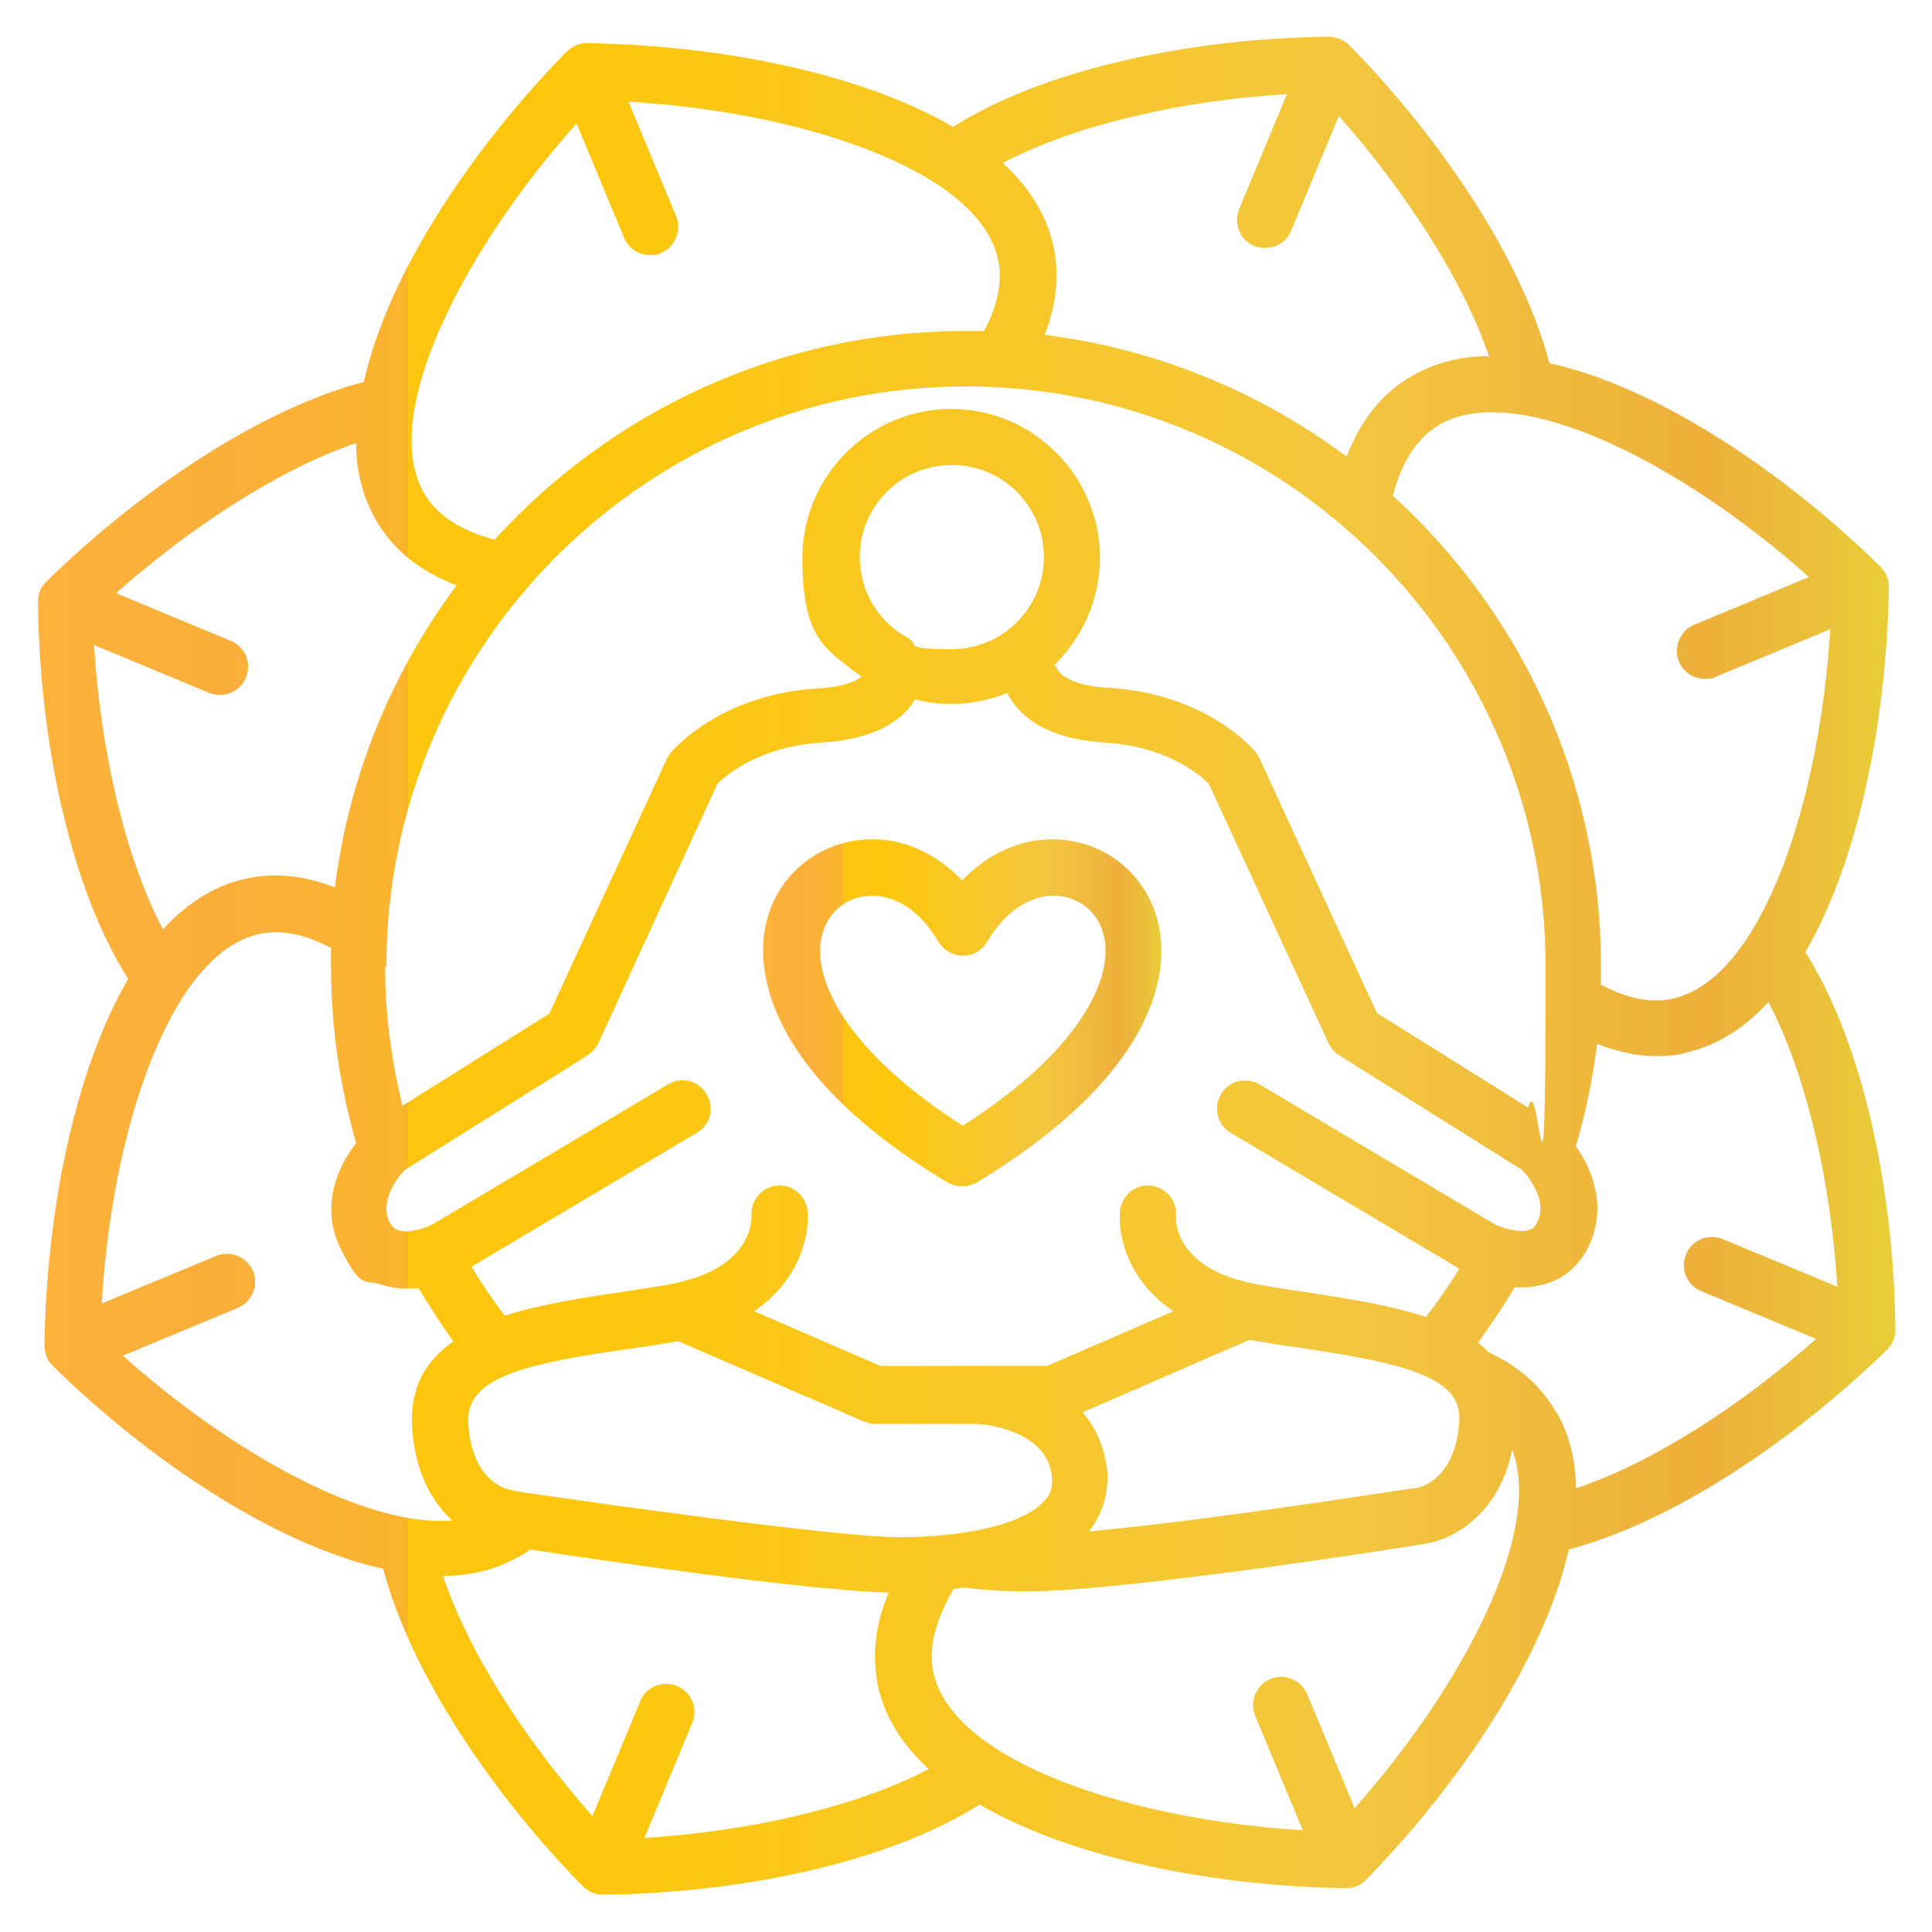
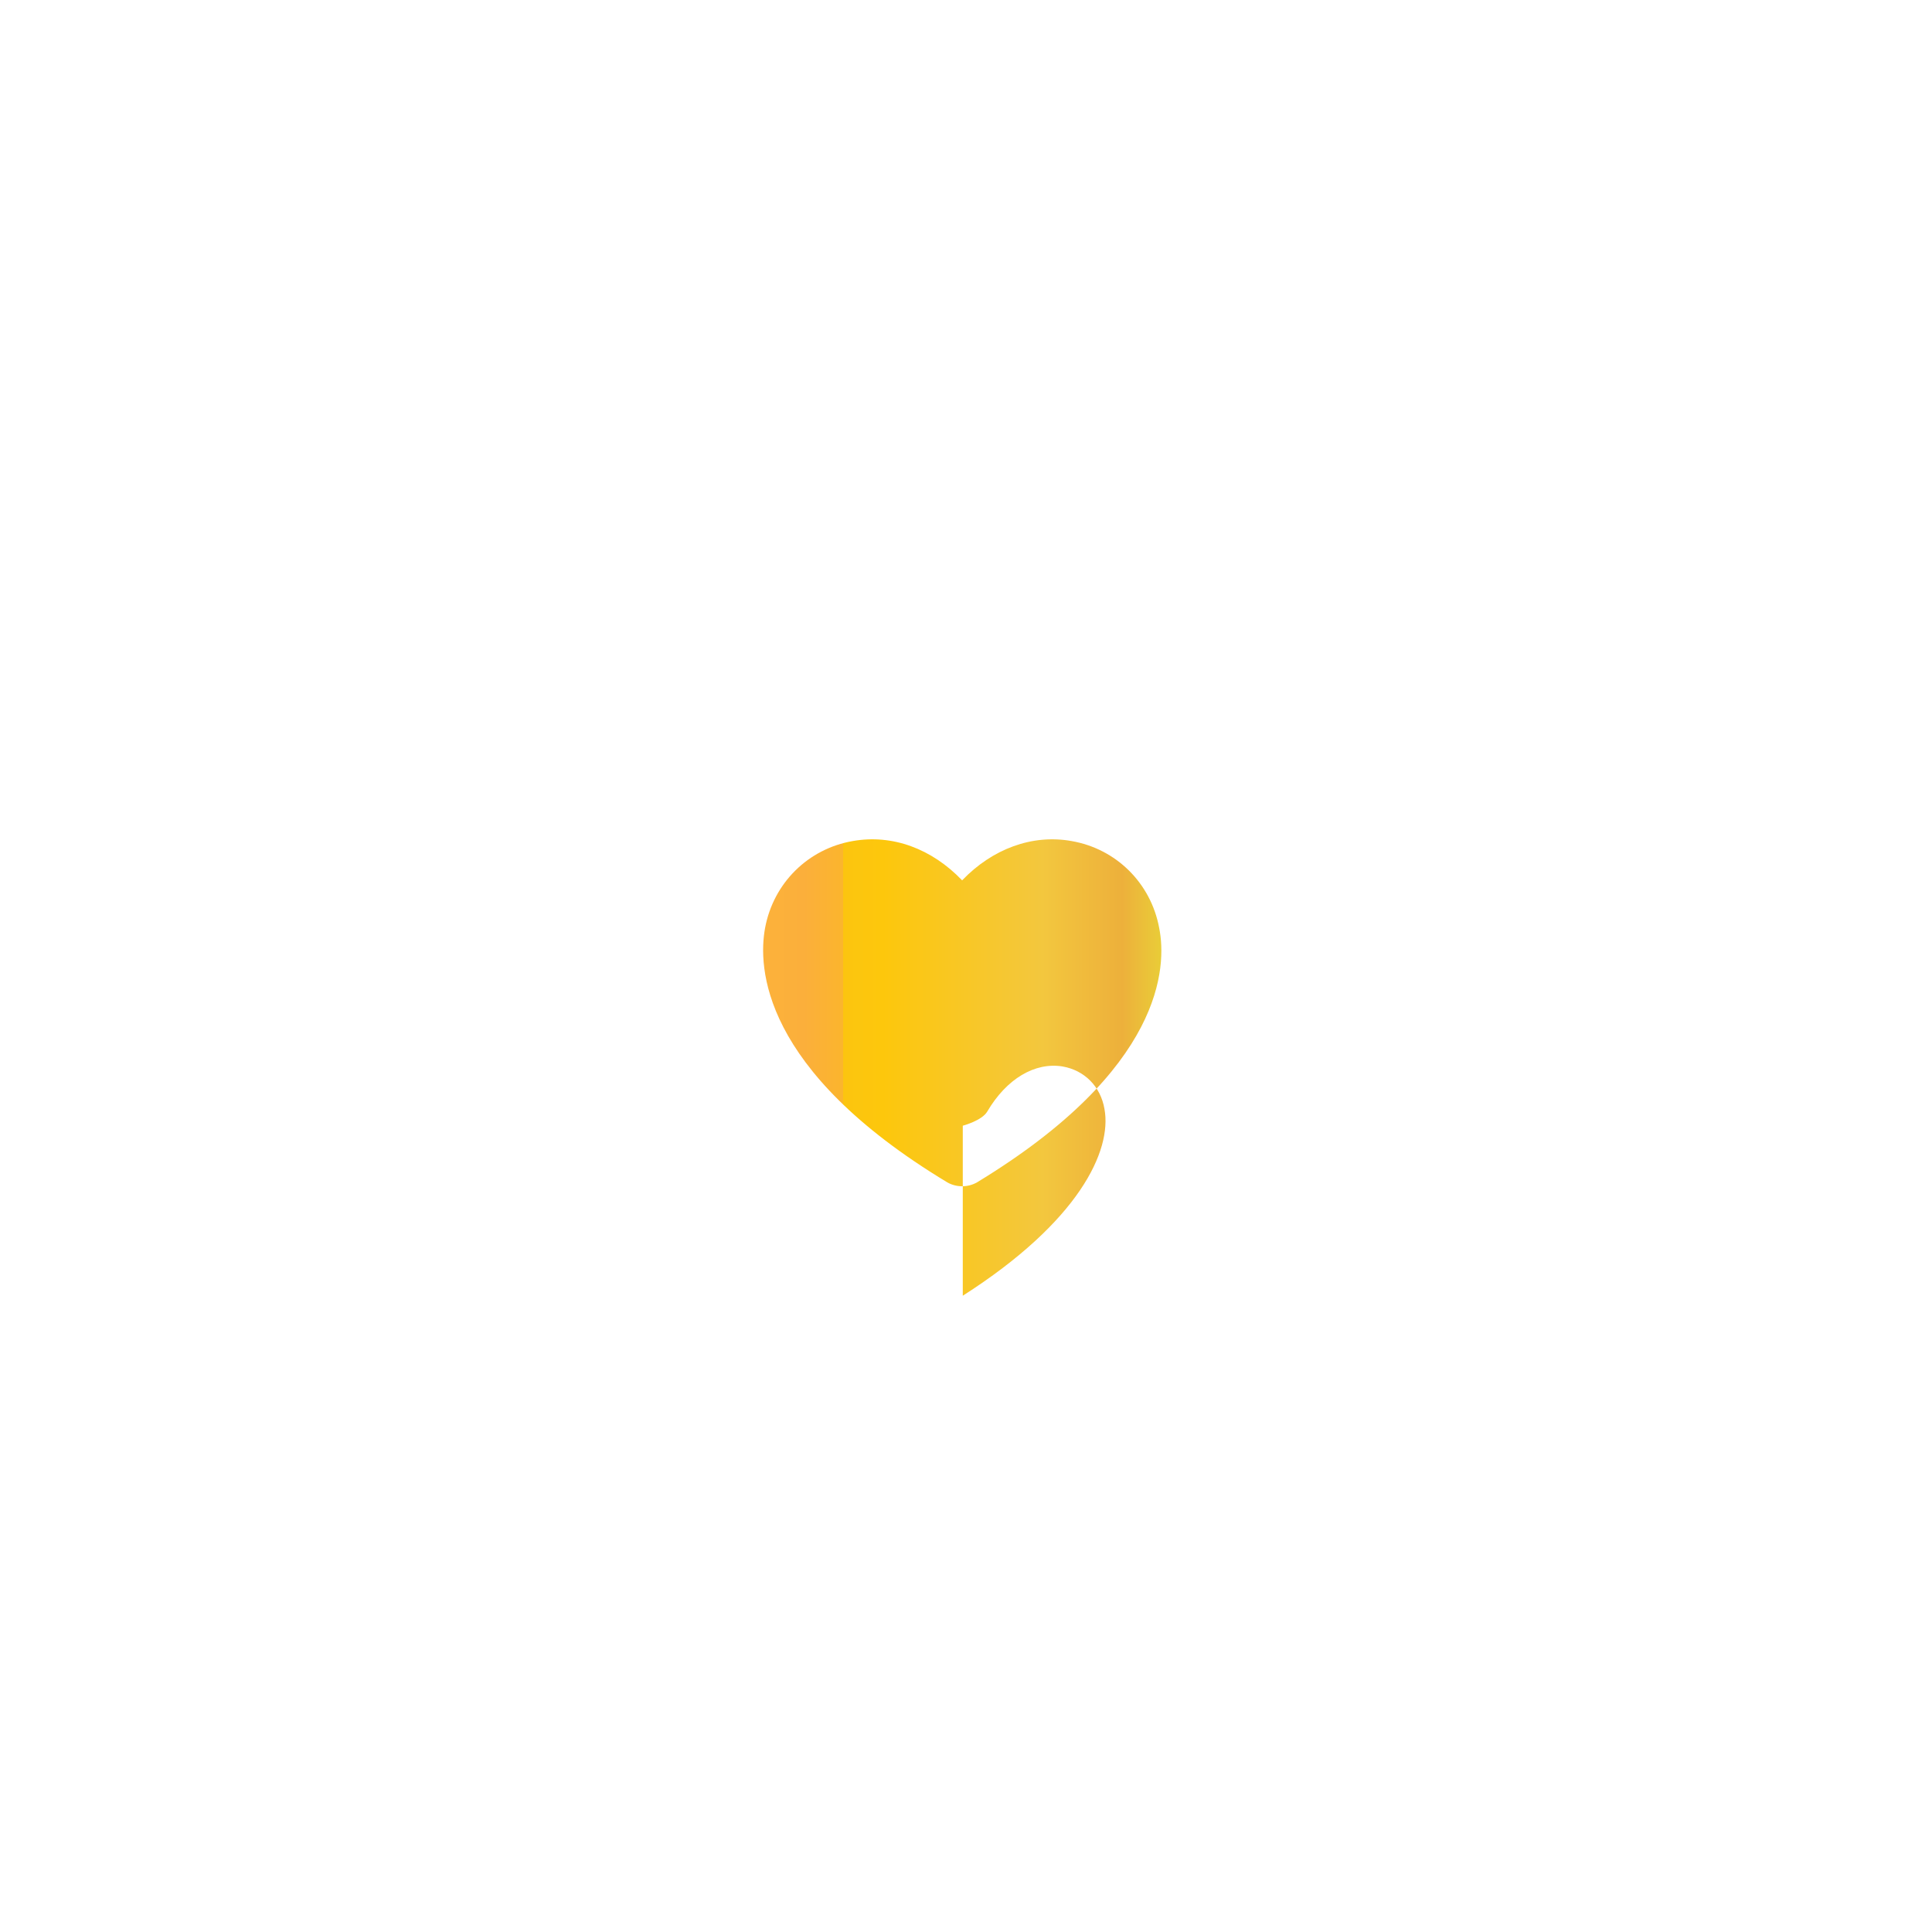
<svg xmlns="http://www.w3.org/2000/svg" xmlns:xlink="http://www.w3.org/1999/xlink" id="Layer_1" data-name="Layer 1" version="1.1" viewBox="0 0 300 300">
  <defs>
    <style>
      .cls-1 {
        fill: url(#New_Gradient_Swatch_1);
      }

      .cls-1, .cls-2 {
        stroke-width: 0px;
      }

      .cls-2 {
        fill: url(#New_Gradient_Swatch_1-2);
      }
    </style>
    <linearGradient id="New_Gradient_Swatch_1" data-name="New Gradient Swatch 1" x1="5.7" y1="150" x2="294.3" y2="150" gradientUnits="userSpaceOnUse">
      <stop offset="0" stop-color="#fcb23b" />
      <stop offset=".1" stop-color="#fbaf3b" />
      <stop offset=".2" stop-color="#fbb52d" />
      <stop offset=".2" stop-color="#fcbf1b" />
      <stop offset=".2" stop-color="#fcc50f" />
      <stop offset=".3" stop-color="#fdc70c" />
      <stop offset=".7" stop-color="#f3c73e" />
      <stop offset=".9" stop-color="#edb03b" />
      <stop offset="1" stop-color="#e9cd38" />
    </linearGradient>
    <linearGradient id="New_Gradient_Swatch_1-2" data-name="New Gradient Swatch 1" x1="118.6" y1="157.4" x2="180.4" y2="157.4" xlink:href="#New_Gradient_Swatch_1" />
  </defs>
-   <path class="cls-1" d="M280.3,147.9c8.5-14.6,12.7-36.7,13-56.8,0-.6-.1-1.2-.4-1.8-.2-.5-.6-1-1-1.4-14.9-14.6-34.5-27.8-51.3-31.5-4.3-16.3-17-35-31-49.3-.4-.4-.9-.8-1.4-1h0c-.6-.2-1.1-.4-1.7-.4-20.9.2-44,4.8-58.5,14-14.6-8.5-36.7-12.7-56.8-13-.6,0-1.2.1-1.7.3h0c-.5.2-1,.6-1.5,1-14.6,14.9-27.8,34.5-31.5,51.3-16.3,4.3-35,17-49.3,31-.4.4-.8.9-1,1.4h0c-.2.6-.3,1.2-.3,1.8.2,20.9,4.8,44,14,58.5-8.5,14.6-12.7,36.7-13,56.8,0,.6.1,1.2.3,1.8h0c.2.6.6,1.1,1,1.5,14.9,14.6,34.5,27.8,51.3,31.5,4.3,16.3,17,35,31,49.3.4.4,1,.8,1.5,1,.5.2,1.1.3,1.6.3h0c20.9-.2,44-4.8,58.5-14,14.6,8.5,36.8,12.7,56.8,13h0c.6,0,1.2-.1,1.7-.3.6-.2,1.1-.6,1.5-1,14.6-14.9,27.7-34.5,31.5-51.3,16.3-4.3,35-17,49.4-31,.4-.4.8-.9,1-1.5.2-.6.4-1.2.3-1.8-.2-20.9-4.8-44-14-58.5ZM19.1,210.5l17.8-7.4c2.2-.9,3.3-3.5,2.4-5.7-.9-2.2-3.5-3.3-5.7-2.4l-17.8,7.4c1.5-26.3,10.3-53.5,23.8-57.2,3.5-1,7.5-.3,11.8,2,0,1,0,1.9,0,2.9,0,9.5,1.4,18.7,3.9,27.4-3,3.8-5.6,10-2.4,16.4s3.6,4.7,6.4,5.6c1.3.4,2.5.6,3.8.6s1.3,0,1.9-.1c1.7,2.9,3.5,5.6,5.4,8.3-4.2,2.9-6.8,7.1-6.4,13.3.4,7,3.1,11.6,6.2,14.5-13.3,1.1-34.2-10.5-50.9-25.4ZM60,150c0-49.6,40.4-90,90-90s90,40.4,90,90-1,15-2.7,22l-23.5-14.7-18.3-39.7c-.2-.3-.4-.7-.6-.9-.3-.4-7.6-9-22.8-9.9-5.1-.3-6.9-1.7-7.5-2.3-.6-.6-.6-1.2-.6-1.3,0,.1,0,.2,0,.2h-.4c4.4-4.3,7.2-10.2,7.2-16.8,0-12.7-10.4-23.1-23.1-23.1s-23.1,10.4-23.1,23.1,3.5,14.1,9.2,18.5c-1,.7-2.9,1.6-6.8,1.8-15.2.9-22.5,9.6-22.8,9.9-.2.3-.4.6-.6.9l-18.3,39.7-22.8,14.3c-1.7-6.9-2.7-14.2-2.7-21.6ZM140.9,99c-4.6-2.5-7.4-7.3-7.4-12.5,0-7.9,6.4-14.3,14.3-14.3s14.3,6.4,14.3,14.3-6.4,14.3-14.3,14.3-4.8-.6-6.9-1.8ZM79.7,231.4c-.1,0,0,0-.1,0-.7,0-6.4-1.2-6.9-10.5-.4-7.2,9.3-9.2,25.3-11.5,2.3-.3,4.7-.7,7.1-1.1.1,0,.2,0,.3,0l28.7,12.4c.5.2,1.1.4,1.7.4h15.8c1,0,10.6.8,11.7,7.8.2,1.7,0,3-1.1,4.1-3,3.5-11.7,5.7-22.6,5.7s-59.4-7.1-59.9-7.2ZM171.8,227.5c-.5-3.4-1.9-6.1-3.7-8.2l25.8-11.2c.1,0,.2,0,.3,0,2.4.4,4.8.8,7.1,1.1,16.1,2.4,25.8,4.4,25.3,11.5-.6,9.2-6.3,10.4-6.9,10.4-.1,0,0,0-.2,0-.4,0-31.7,5-50.4,6.7,2.3-3,3.3-6.6,2.7-10.5ZM232.1,190.1l-36.5-21.7c-2.1-1.2-4.8-.6-6,1.5-1.2,2.1-.6,4.8,1.5,6l35.5,21.1c-1.6,2.6-3.3,5.1-5.2,7.5-5.7-1.9-12.5-2.9-18.9-3.9-2.3-.3-4.6-.7-6.9-1.1-13-2.2-13.1-9.8-13-10.7.2-2.4-1.6-4.5-4-4.7-2.4-.2-4.5,1.6-4.7,4-.3,4,1.3,10.8,8.3,15.5l-19.6,8.5h-25.9l-19.6-8.5c6.9-4.7,8.6-11.5,8.3-15.5-.2-2.4-2.3-4.2-4.7-4-2.4.2-4.2,2.3-4,4.7,0,0,.5,7.3-10.4,10.1-1.9.5-2.7.6-3.9.8-1.9.3-3.8.6-5.7.9-6.2.9-12.7,1.9-18.3,3.7-1.9-2.4-3.6-5-5.2-7.6l35-20.8c2.1-1.2,2.8-3.9,1.5-6-1.2-2.1-3.9-2.8-6-1.5l-36.5,21.7c-1.1.6-3.8,1.5-5.4.9-.4-.1-.8-.4-1.3-1.2-1.7-3.4,1.4-7.1,2.3-8.1l28.4-17.8c.7-.5,1.3-1.1,1.7-1.9l18.5-40.3c1.3-1.3,6.5-5.8,16.2-6.4,6.5-.4,11.2-2.3,13.9-5.8.2-.3.4-.6.6-.9,1.8.5,3.7.7,5.6.7,3.1,0,6-.6,8.7-1.7.3.6.7,1.2,1.2,1.9,2.7,3.4,7.4,5.4,13.9,5.8,9.8.6,14.9,5.1,16.2,6.4l18.6,40.3c.4.8.9,1.4,1.7,1.9l28.4,17.8c.9,1,4,4.7,2.3,8.1-.4.8-.9,1.1-1.3,1.2-1.6.5-4.3-.4-5.4-.9ZM216.3,76.9c1.4-5.3,3.8-9,7.3-11,12.2-6.9,37.6,6.1,57.3,23.7l-17.8,7.4c-2.2.9-3.3,3.5-2.4,5.7.7,1.7,2.3,2.7,4,2.7s1.1-.1,1.7-.3l17.8-7.4c-1.6,26.3-10.3,53.4-23.8,57.2-3.5,1-7.5.3-11.8-2,0-1,0-1.9,0-2.9,0-28.9-12.5-55-32.4-73.1ZM199.8,14.7l-7.4,17.8c-.9,2.2.1,4.8,2.4,5.7.5.2,1.1.3,1.7.3,1.7,0,3.3-1,4-2.7l7.4-17.8c10.4,11.8,19.3,25.5,23.3,37.3-4.3,0-8.3,1-11.8,3-4.7,2.6-8.1,6.9-10.3,12.6-13.4-10-29.4-16.7-46.9-18.9,2-5.1,2.4-10.1,1.1-14.9-1.2-4.4-3.9-8.4-7.6-11.8,11.2-5.9,27.8-9.7,44.2-10.7ZM89.5,19.1l7.4,17.8c.7,1.7,2.3,2.7,4,2.7s1.1-.1,1.7-.3c2.2-.9,3.3-3.5,2.4-5.7l-7.4-17.8c26.3,1.5,53.5,10.3,57.2,23.8,1,3.5.3,7.5-2,11.8-1,0-1.9,0-2.9,0-28.9,0-55,12.5-73.1,32.4-5.3-1.4-9-3.8-11-7.3-6.9-12.2,6.1-37.5,23.6-57.2ZM14.7,100.2l17.8,7.4c.5.2,1.1.3,1.7.3,1.7,0,3.3-1,4-2.7.9-2.2-.1-4.8-2.4-5.7l-17.8-7.4c11.8-10.4,25.5-19.3,37.3-23.3,0,4.3,1,8.3,3,11.8,2.6,4.7,6.9,8.1,12.6,10.3-10,13.4-16.7,29.4-18.9,46.9-5.1-2-10.1-2.4-14.9-1.1-4.4,1.2-8.4,3.9-11.8,7.6-5.9-11.2-9.7-27.8-10.7-44.2ZM100.1,285.3l7.4-17.8c.9-2.2-.1-4.8-2.4-5.7-2.2-.9-4.8.1-5.7,2.4l-7.4,17.8c-10.4-11.7-19.3-25.5-23.2-37.3,4.3,0,8.3-1,11.8-3,.6-.3,1.2-.7,1.7-1.1,11.2,1.7,42.3,6.3,55.7,6.7-2.3,5.4-2.7,10.6-1.4,15.6,1.2,4.4,3.9,8.4,7.6,11.8-11.2,5.9-27.9,9.7-44.2,10.7ZM210.4,280.9l-7.4-17.8c-.9-2.2-3.5-3.3-5.7-2.4-2.2.9-3.3,3.5-2.4,5.7l7.4,17.8c-26.3-1.6-53.4-10.3-57.2-23.8-1.1-4.1,0-8.6,3-13.7.5,0,.9-.1,1.4-.2,3.1.4,6.5.6,10.2.6,14.8,0,58.2-6.8,61.1-7.3,4.3-.5,11.9-4.2,14-14.7,4.9,12.7-7.7,36.8-24.4,55.6ZM241.7,219.4c-2.3-4.1-5.8-7.2-10.5-9.4-.5-.5-1.1-1-1.7-1.5,2-2.8,3.9-5.6,5.7-8.6.4,0,.8,0,1.2,0,1.2,0,2.5-.2,3.8-.6,2.8-.9,5-2.8,6.4-5.6,3-6,.8-11.9-1.9-15.7,1.5-5.1,2.6-10.4,3.3-15.9,3.1,1.2,6.2,1.9,9.1,1.9s3.9-.3,5.7-.8c4.4-1.2,8.4-3.9,11.8-7.6,5.9,11.2,9.7,27.9,10.7,44.2l-17.8-7.4c-2.2-.9-4.8.1-5.7,2.4-.9,2.2.1,4.8,2.4,5.7l17.8,7.4c-11.7,10.4-25.5,19.3-37.3,23.2,0-4.3-1-8.3-3-11.8Z" />
-   <path class="cls-2" d="M166.4,130.6c-6.1-1.1-12.3,1.2-17,6.1-4.7-4.9-10.8-7.2-17-6.1-6.9,1.2-12.3,6.5-13.6,13.5-1.1,6-.7,22,28.3,39.5.7.4,1.5.6,2.3.6s1.6-.2,2.3-.6c29-17.6,29.5-33.5,28.3-39.5-1.3-7-6.7-12.3-13.6-13.5ZM149.5,174.8c-18-11.5-23.2-22.5-22-29,.7-3.5,3.1-6,6.5-6.6.5,0,1-.1,1.5-.1,3.8,0,7.6,2.6,10.2,7.1.8,1.3,2.2,2.2,3.8,2.2s3-.8,3.8-2.2c3-5.1,7.4-7.7,11.7-7,3.4.6,5.9,3.1,6.5,6.6,1.2,6.5-4,17.5-22,29Z" />
+   <path class="cls-2" d="M166.4,130.6c-6.1-1.1-12.3,1.2-17,6.1-4.7-4.9-10.8-7.2-17-6.1-6.9,1.2-12.3,6.5-13.6,13.5-1.1,6-.7,22,28.3,39.5.7.4,1.5.6,2.3.6s1.6-.2,2.3-.6c29-17.6,29.5-33.5,28.3-39.5-1.3-7-6.7-12.3-13.6-13.5ZM149.5,174.8s3-.8,3.8-2.2c3-5.1,7.4-7.7,11.7-7,3.4.6,5.9,3.1,6.5,6.6,1.2,6.5-4,17.5-22,29Z" />
</svg>